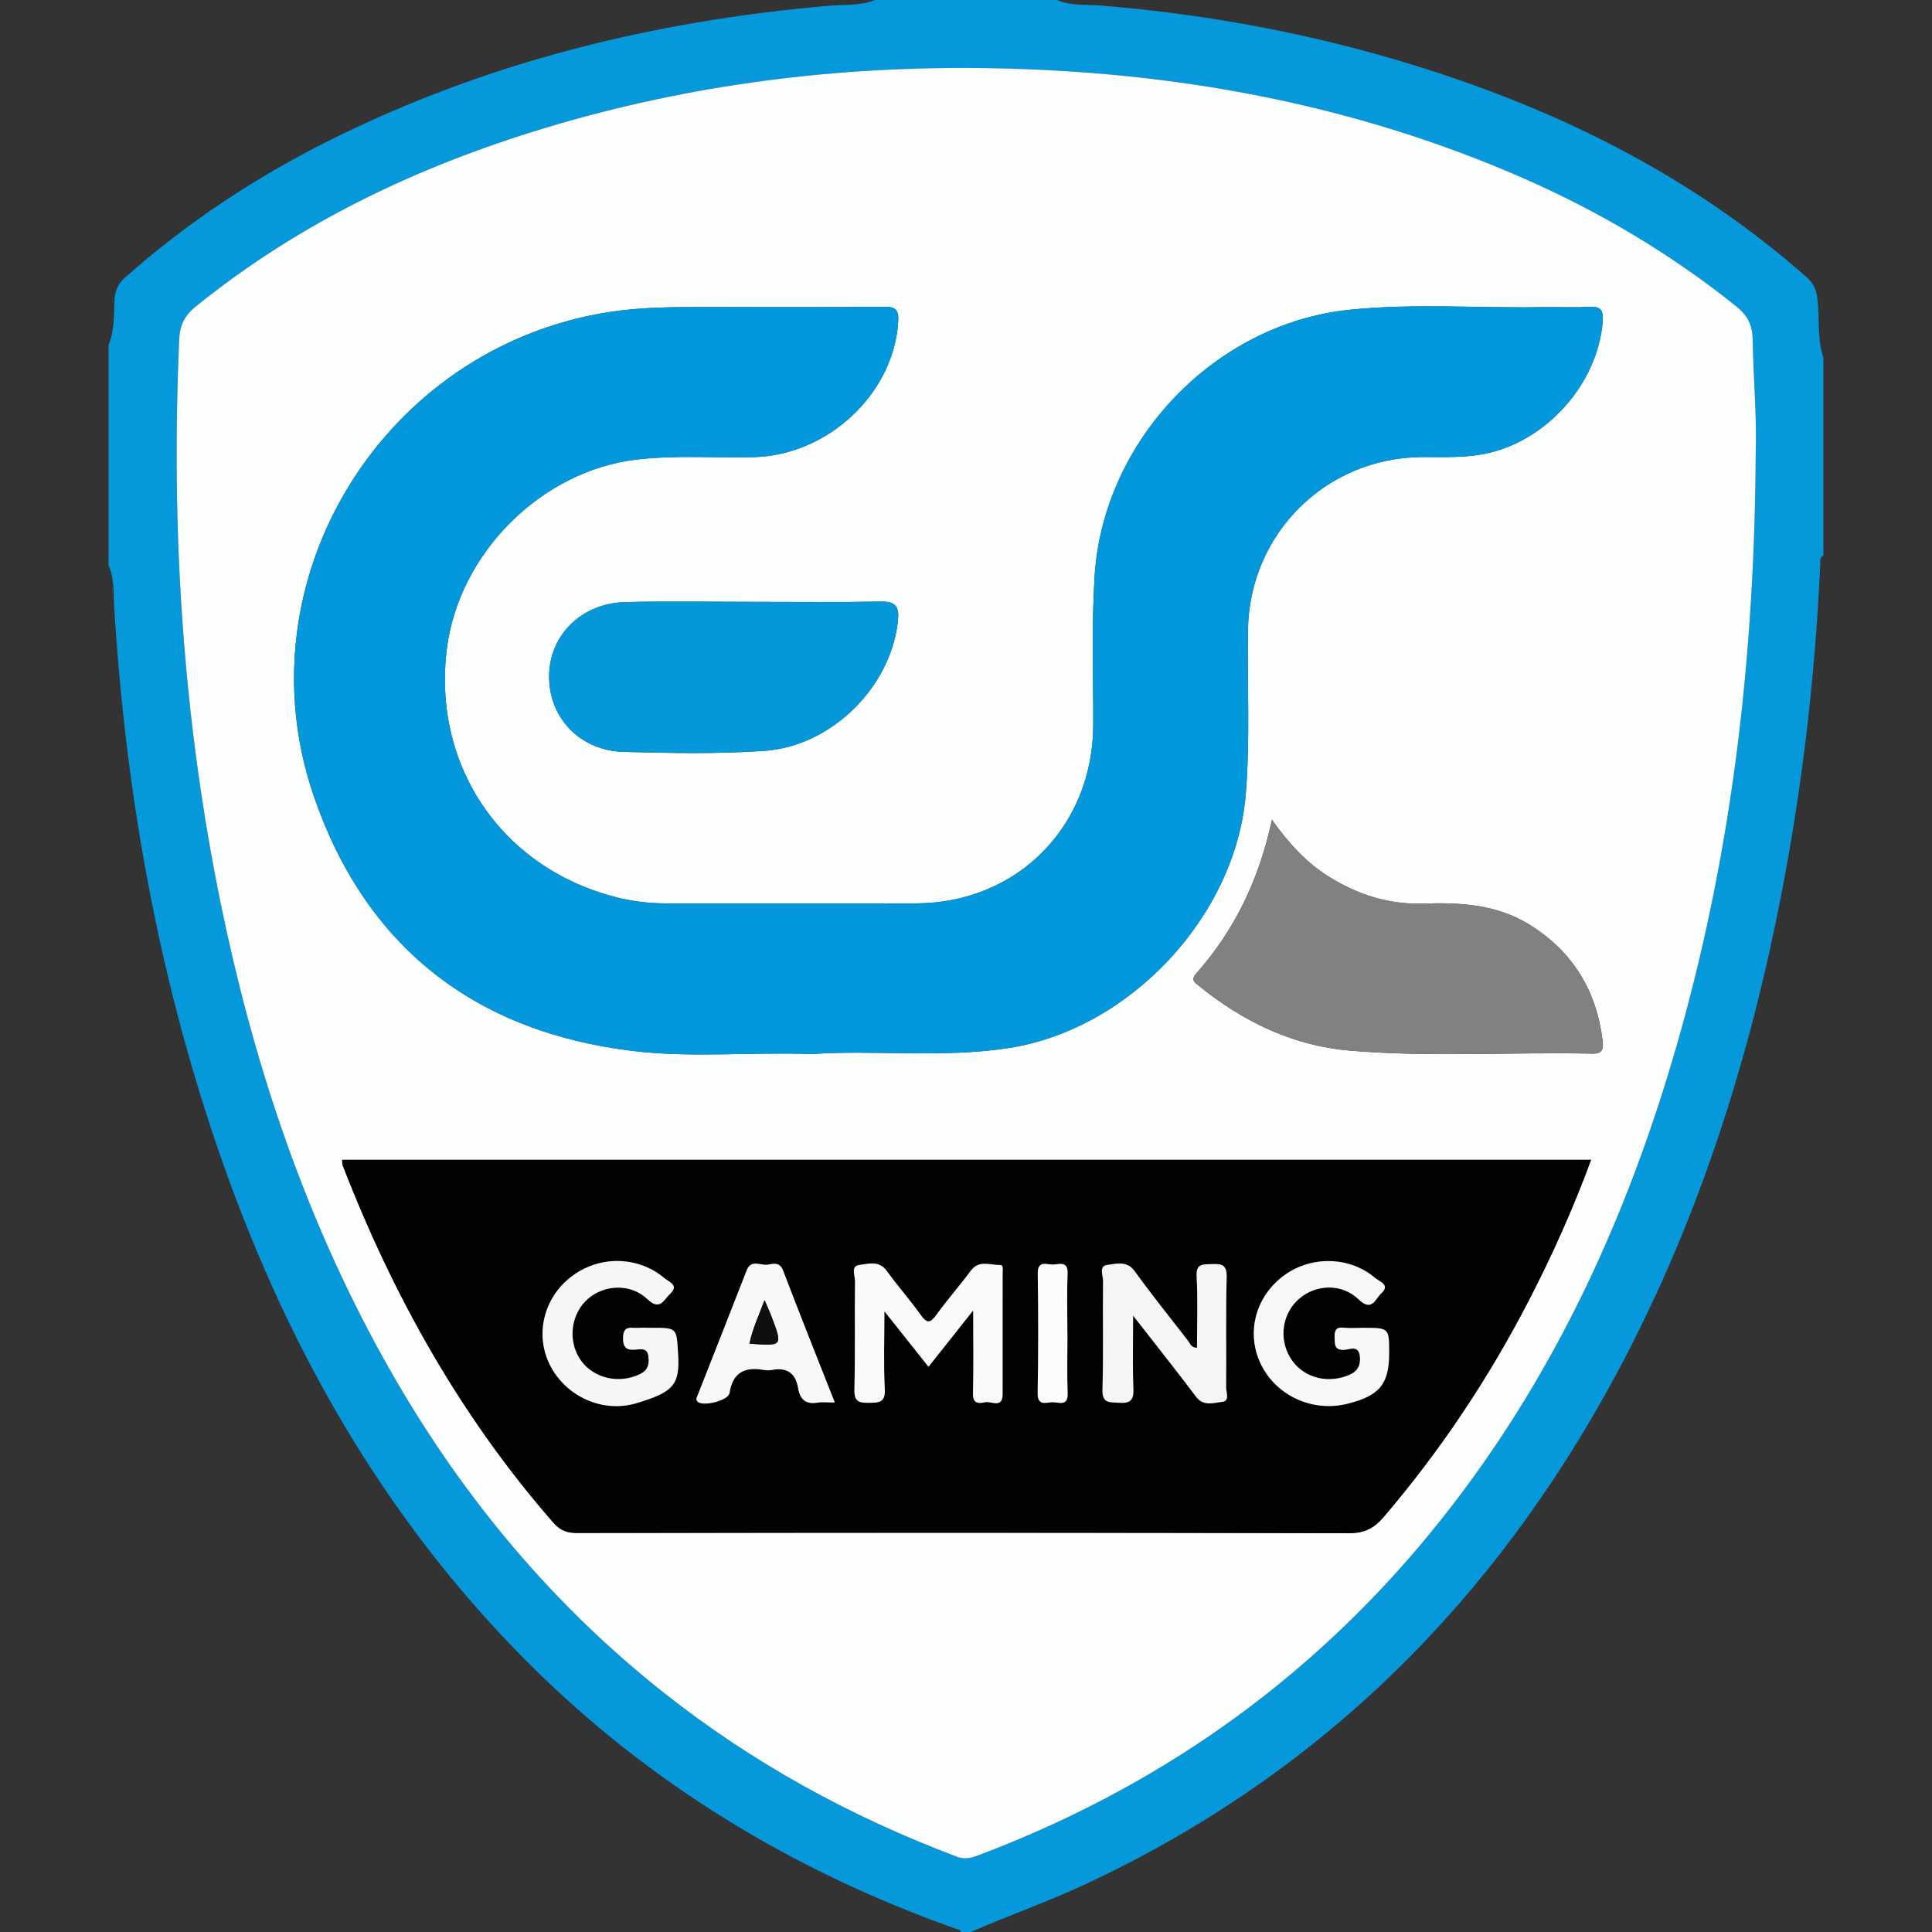
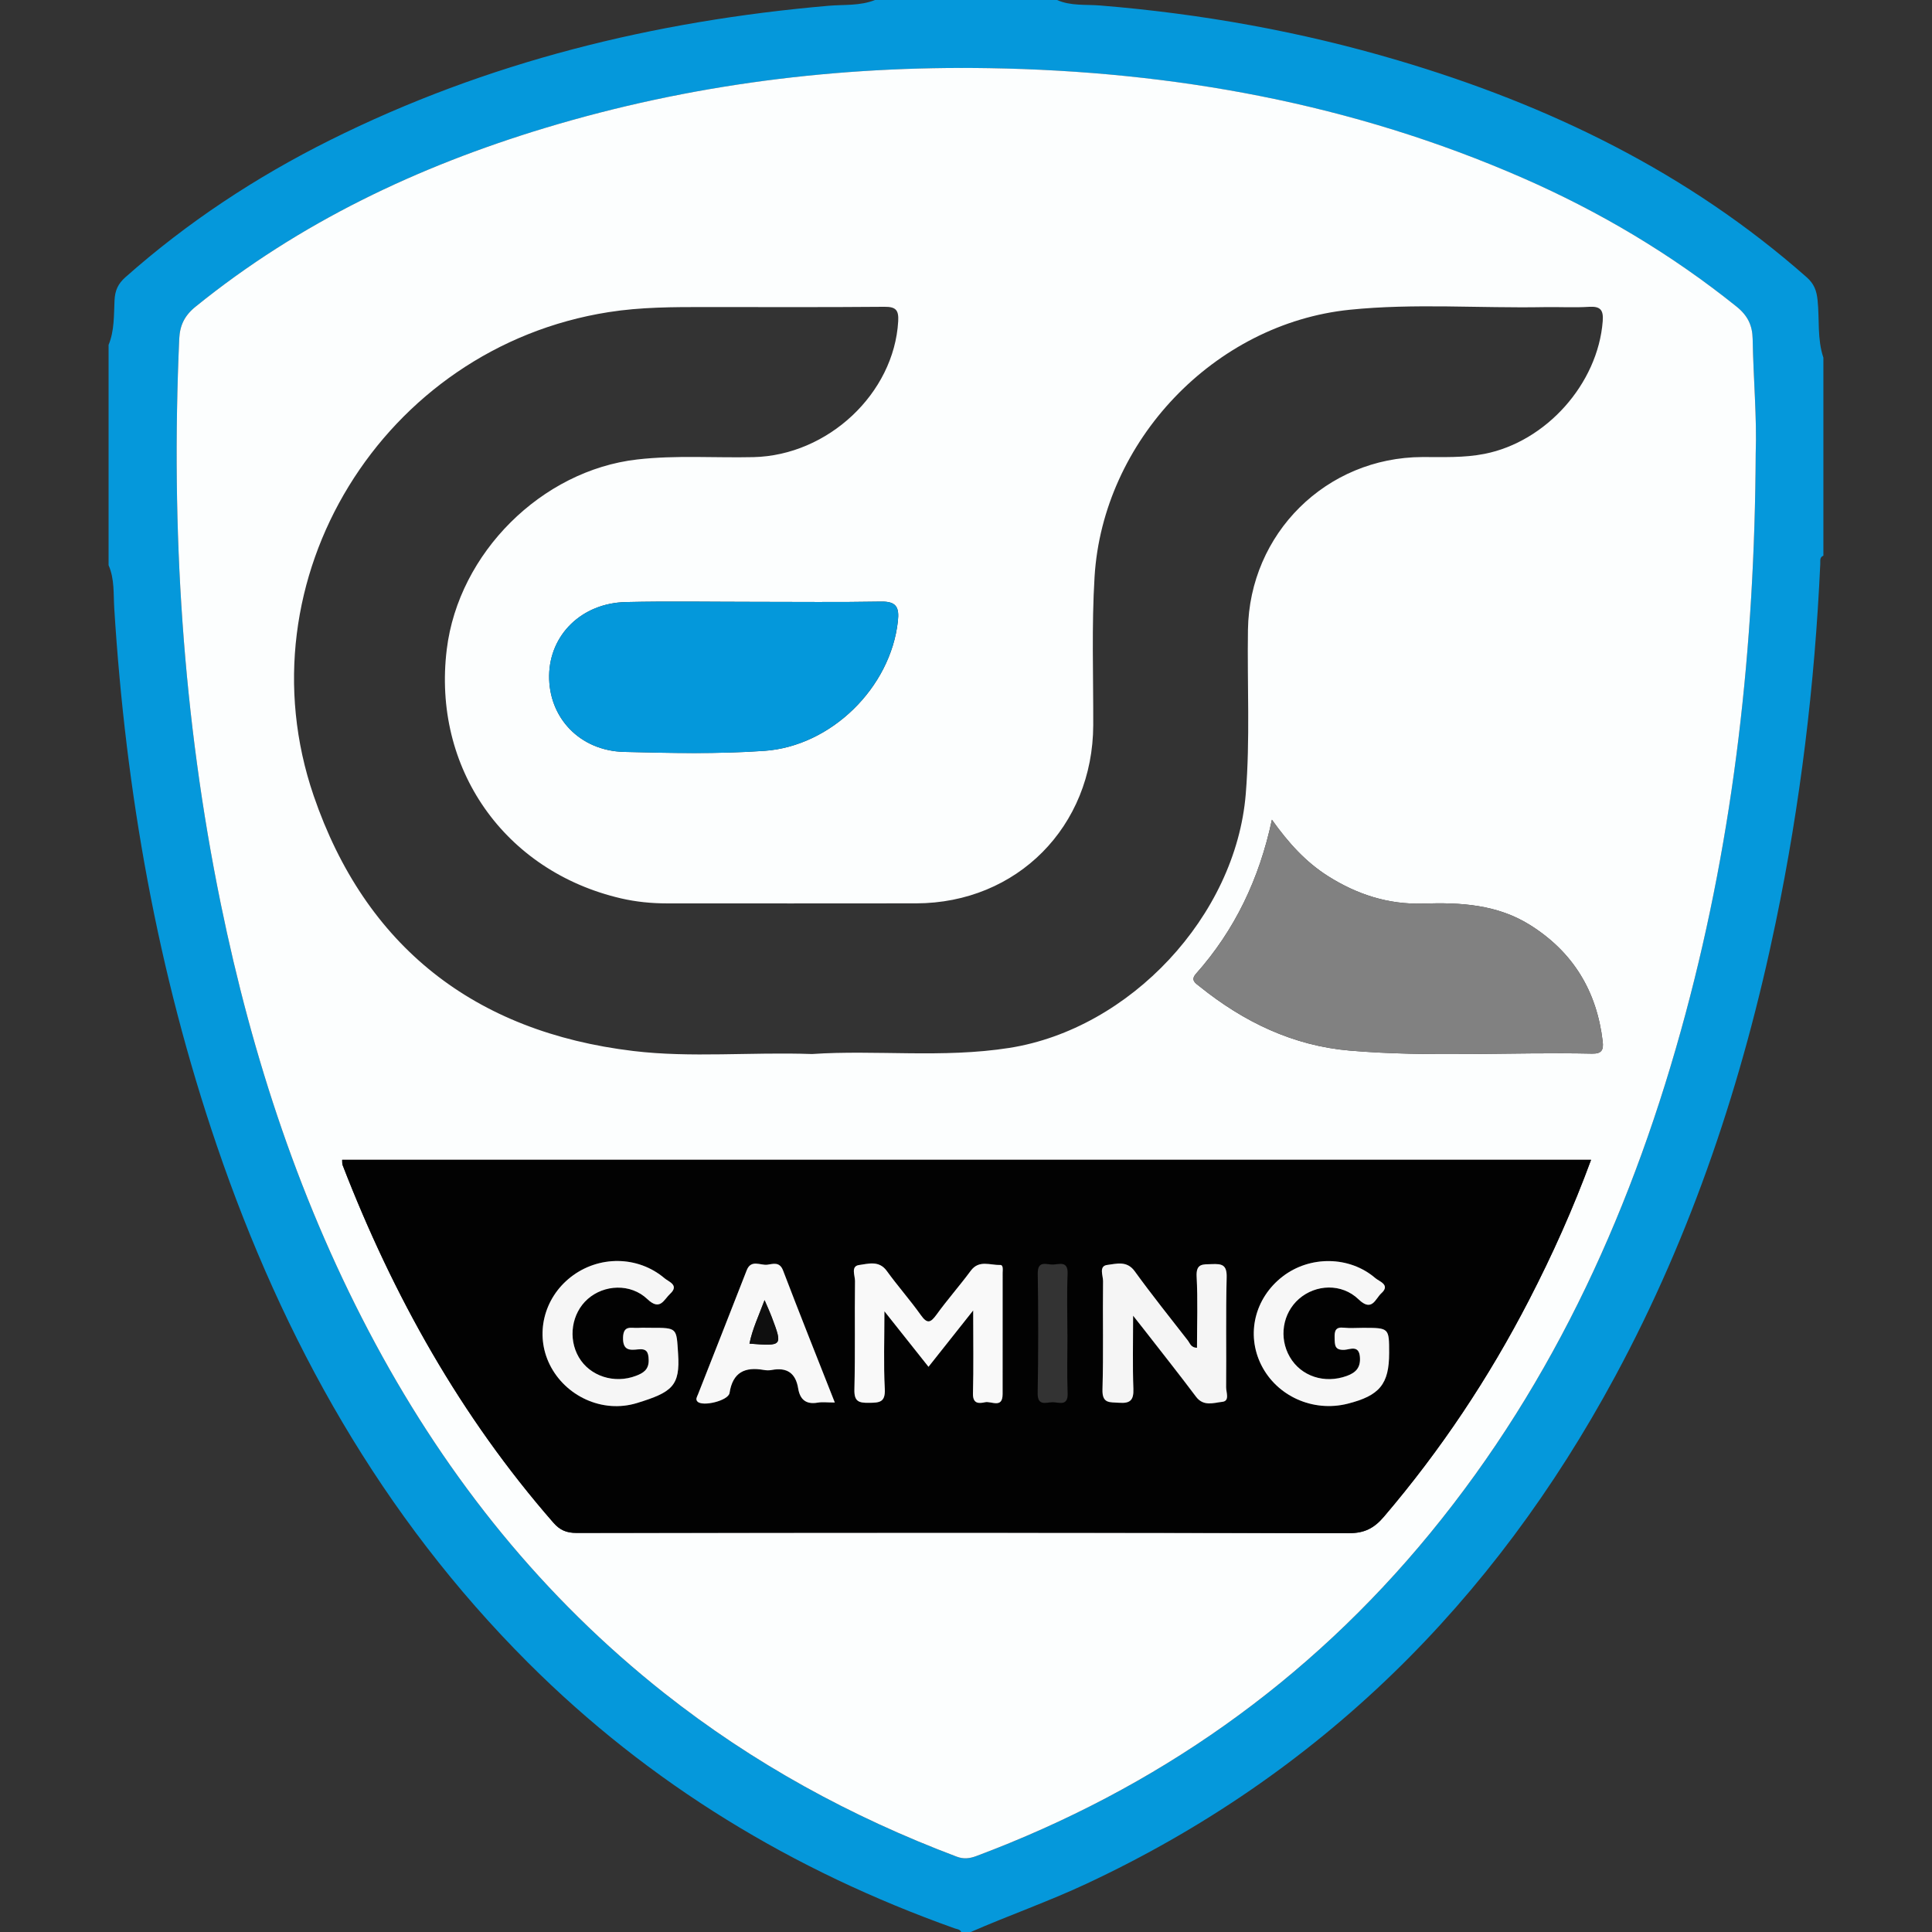
<svg xmlns="http://www.w3.org/2000/svg" version="1.1" id="Camada_1" x="0px" y="0px" width="64px" height="64px" viewBox="0 0 64 64" enable-background="new 0 0 64 64" xml:space="preserve">
  <rect x="0" y="0" width="64" height="64" fill="#333333" stroke="none" />
  <g>
    <g>
      <path fill="#0598DB" d="M28.985,0c2.01,0,4.02,0,6.03,0c0.458,0.203,0.956,0.143,1.431,0.182c3.354,0.273,6.647,0.864,9.872,1.82    c4.994,1.479,9.592,3.706,13.529,7.181c0.248,0.219,0.33,0.443,0.363,0.763c0.066,0.634-0.016,1.284,0.192,1.902    c0,2.186,0,4.372,0,6.559c-0.131,0.053-0.098,0.171-0.103,0.27c-0.181,3.995-0.66,7.952-1.474,11.87    c-1.091,5.259-2.765,10.309-5.321,15.046c-4.036,7.48-9.775,13.19-17.519,16.811c-1.254,0.586-2.56,1.043-3.827,1.596    c-0.106,0-0.212,0-0.317,0c-0.043-0.095-0.139-0.092-0.219-0.121c-5.35-1.906-10.103-4.777-14.129-8.801    c-4.852-4.85-8.108-10.67-10.307-17.119c-1.97-5.775-3.023-11.726-3.401-17.807c-0.03-0.475,0.013-0.971-0.188-1.428    c0-2.433,0-4.866,0-7.299c0.196-0.474,0.173-0.982,0.197-1.477c0.016-0.326,0.114-0.546,0.361-0.765    c2.053-1.82,4.322-3.315,6.772-4.538c5.207-2.598,10.748-3.953,16.522-4.454C27.959,0.147,28.49,0.199,28.985,0z M58.16,15.018    c0.043-1.149-0.076-2.467-0.102-3.788c-0.008-0.446-0.162-0.773-0.533-1.071c-2.17-1.744-4.539-3.15-7.086-4.263    C44.806,3.431,38.88,2.359,32.765,2.259C27.77,2.177,22.856,2.79,18.063,4.238c-4.218,1.274-8.14,3.132-11.587,5.924    c-0.368,0.298-0.519,0.621-0.539,1.07c-0.278,6.291,0.111,12.533,1.377,18.71c1.045,5.097,2.655,9.996,5.132,14.589    c2.419,4.485,5.55,8.386,9.557,11.555c2.938,2.323,6.186,4.099,9.689,5.419c0.235,0.089,0.433,0.062,0.659-0.023    c5.952-2.232,10.98-5.765,15.018-10.683c4.166-5.074,6.776-10.924,8.465-17.211C57.45,27.567,58.128,21.418,58.16,15.018z" />
      <path fill="#FCFEFE" d="M58.16,15.018c-0.032,6.4-0.709,12.549-2.326,18.569c-1.689,6.287-4.299,12.137-8.465,17.211    c-4.038,4.918-9.066,8.451-15.018,10.683c-0.226,0.085-0.424,0.112-0.659,0.023c-3.502-1.32-6.751-3.096-9.689-5.419    c-4.007-3.168-7.138-7.069-9.557-11.555c-2.477-4.593-4.087-9.492-5.132-14.589c-1.266-6.177-1.655-12.418-1.377-18.71    c0.02-0.449,0.172-0.772,0.539-1.07c3.447-2.792,7.369-4.649,11.587-5.924c4.793-1.448,9.707-2.061,14.703-1.979    c6.115,0.1,12.041,1.172,17.674,3.636c2.546,1.114,4.915,2.52,7.086,4.263c0.371,0.298,0.525,0.625,0.533,1.071    C58.083,12.551,58.203,13.869,58.16,15.018z M26.899,34.916c2.103-0.144,4.326,0.145,6.538-0.203    c3.997-0.63,7.499-4.37,7.83-8.408c0.148-1.813,0.045-3.629,0.073-5.443c0.049-3.19,2.593-5.713,5.782-5.722    c0.685-0.002,1.37,0.03,2.054-0.105c2.041-0.402,3.754-2.319,3.916-4.392c0.029-0.371-0.072-0.503-0.454-0.479    c-0.492,0.031-0.987,0.001-1.48,0.01c-2.149,0.04-4.304-0.132-6.447,0.087c-4.486,0.46-8.176,4.346-8.452,8.843    c-0.1,1.638-0.039,3.277-0.044,4.916c-0.011,3.358-2.52,5.898-5.869,5.905c-2.75,0.006-5.5,0-8.25,0.001    c-0.513,0-1.021-0.05-1.52-0.165c-3.87-0.898-6.261-4.316-5.776-8.254c0.392-3.189,3.144-5.923,6.304-6.286    c1.284-0.148,2.57-0.049,3.855-0.078c2.472-0.057,4.657-2.112,4.795-4.499c0.022-0.376-0.081-0.484-0.456-0.481    c-1.974,0.017-3.949,0.009-5.923,0.008c-1.075,0-2.145,0-3.215,0.169c-7.465,1.173-12.223,8.853-9.77,16.018    c1.709,4.992,5.325,7.826,10.584,8.457C22.903,35.047,24.85,34.845,26.899,34.916z M52.706,38.421c-13.818,0-27.59,0-41.372,0    c0.006,0.073-0.002,0.129,0.015,0.175c1.675,4.332,3.914,8.332,6.982,11.845c0.217,0.249,0.436,0.34,0.765,0.34    c8.531-0.009,17.062-0.014,25.593,0.008c0.52,0.001,0.836-0.172,1.152-0.543c1.882-2.206,3.478-4.602,4.807-7.176    C51.422,41.572,52.111,40.038,52.706,38.421z M42.134,27.154c-0.42,1.967-1.23,3.657-2.517,5.105    c-0.191,0.215-0.007,0.315,0.119,0.416c1.458,1.175,3.098,1.967,4.974,2.127c2.67,0.228,5.35,0.044,8.025,0.101    c0.322,0.007,0.389-0.119,0.356-0.406c-0.195-1.658-0.972-2.949-2.392-3.846c-1.098-0.694-2.316-0.759-3.561-0.719    c-1.143,0.036-2.181-0.299-3.144-0.908C43.255,28.556,42.682,27.924,42.134,27.154z M25.009,19.937    c-1.426,0-2.853-0.026-4.278,0.007c-1.458,0.034-2.52,1.08-2.54,2.431c-0.02,1.395,1.012,2.497,2.486,2.533    c1.547,0.038,3.099,0.073,4.646-0.035c2.211-0.155,4.18-2.094,4.421-4.294c0.052-0.471-0.057-0.66-0.562-0.651    C27.791,19.953,26.4,19.937,25.009,19.937z" />
-       <path fill="#0398DB" d="M26.899,34.916c-2.049-0.071-3.996,0.132-5.924-0.1c-5.259-0.632-8.876-3.465-10.584-8.457    c-2.452-7.165,2.305-14.845,9.77-16.018c1.069-0.168,2.14-0.169,3.215-0.169c1.974,0,3.949,0.008,5.923-0.008    c0.376-0.003,0.478,0.105,0.456,0.481c-0.138,2.387-2.324,4.442-4.795,4.499c-1.285,0.029-2.571-0.069-3.855,0.078    c-3.161,0.363-5.912,3.097-6.304,6.286c-0.485,3.938,1.906,7.356,5.776,8.254c0.499,0.116,1.007,0.165,1.52,0.165    c2.75-0.001,5.5,0.005,8.25-0.001c3.348-0.007,5.858-2.547,5.869-5.905c0.005-1.639-0.056-3.278,0.044-4.916    c0.275-4.497,3.965-8.383,8.452-8.843c2.143-0.22,4.298-0.047,6.447-0.087c0.493-0.009,0.989,0.021,1.48-0.01    c0.381-0.024,0.483,0.108,0.454,0.479c-0.162,2.073-1.875,3.99-3.916,4.392c-0.684,0.135-1.369,0.103-2.054,0.105    c-3.189,0.009-5.734,2.532-5.782,5.722c-0.028,1.814,0.075,3.63-0.073,5.443c-0.33,4.038-3.832,7.778-7.83,8.408    C31.225,35.061,29.002,34.771,26.899,34.916z" />
      <path fill="#020202" d="M52.706,38.421c-0.595,1.617-1.284,3.151-2.057,4.648c-1.329,2.575-2.925,4.97-4.807,7.176    c-0.317,0.371-0.633,0.544-1.152,0.543c-8.531-0.021-17.062-0.017-25.593-0.008c-0.329,0-0.548-0.091-0.765-0.34    c-3.067-3.513-5.306-7.512-6.982-11.845c-0.018-0.046-0.01-0.102-0.015-0.175C25.116,38.421,38.888,38.421,52.706,38.421z     M32.238,43.41c0,1.03,0.016,1.891-0.008,2.751c-0.009,0.347,0.197,0.336,0.4,0.291c0.206-0.046,0.581,0.221,0.582-0.268    c0.002-1.338,0.002-2.676,0.001-4.014c0-0.098,0.033-0.27-0.086-0.266c-0.328,0.012-0.696-0.178-0.97,0.192    c-0.367,0.494-0.776,0.957-1.136,1.456c-0.196,0.272-0.307,0.309-0.519,0.012c-0.356-0.501-0.767-0.963-1.127-1.462    c-0.257-0.356-0.614-0.236-0.915-0.196c-0.287,0.038-0.136,0.349-0.138,0.529c-0.016,1.197,0.011,2.395-0.02,3.591    c-0.01,0.406,0.147,0.449,0.485,0.445c0.34-0.004,0.547-0.01,0.522-0.462c-0.044-0.814-0.012-1.633-0.012-2.57    c0.533,0.671,0.984,1.239,1.46,1.839C31.236,44.673,31.69,44.101,32.238,43.41z M39.652,44.647    c-0.198-0.002-0.23-0.144-0.299-0.232c-0.594-0.763-1.199-1.519-1.766-2.302c-0.261-0.36-0.609-0.245-0.906-0.208    c-0.293,0.036-0.14,0.352-0.142,0.535c-0.015,1.197,0.016,2.395-0.019,3.591c-0.014,0.479,0.246,0.418,0.552,0.44    c0.365,0.027,0.487-0.085,0.472-0.461c-0.029-0.761-0.009-1.525-0.009-2.423c0.185,0.235,0.28,0.353,0.373,0.473    c0.572,0.736,1.152,1.465,1.711,2.211c0.25,0.333,0.587,0.2,0.871,0.169c0.254-0.028,0.124-0.318,0.126-0.484    c0.013-1.214-0.014-2.43,0.018-3.643c0.011-0.414-0.157-0.448-0.488-0.435c-0.296,0.012-0.532-0.035-0.507,0.415    C39.682,43.072,39.652,43.858,39.652,44.647z M21.558,43.986c-0.141,0-0.282-0.008-0.422,0.002    c-0.22,0.015-0.487-0.105-0.497,0.324c-0.01,0.423,0.218,0.419,0.495,0.388c0.282-0.032,0.348,0.077,0.354,0.351    c0.007,0.323-0.183,0.434-0.418,0.524c-0.722,0.276-1.53,0.011-1.895-0.613c-0.367-0.627-0.24-1.459,0.293-1.93    c0.544-0.481,1.421-0.526,1.977,0.003c0.424,0.404,0.544,0.019,0.753-0.175c0.312-0.288-0.045-0.398-0.18-0.513    c-0.887-0.756-2.193-0.763-3.115-0.039c-0.896,0.704-1.183,1.898-0.695,2.891c0.515,1.048,1.746,1.631,2.894,1.278    c1.161-0.357,1.432-0.566,1.361-1.634C22.405,43.987,22.451,43.984,21.558,43.986z M45.154,43.986    c-0.211,0-0.425,0.018-0.634-0.005c-0.283-0.031-0.315,0.109-0.308,0.341c0.007,0.231-0.004,0.409,0.327,0.392    c0.176-0.009,0.48-0.174,0.511,0.24c0.026,0.349-0.135,0.515-0.433,0.624c-0.738,0.269-1.515,0.015-1.889-0.627    c-0.37-0.636-0.242-1.448,0.302-1.924c0.556-0.486,1.417-0.525,1.977,0.016c0.446,0.43,0.555-0.025,0.752-0.202    c0.311-0.28-0.069-0.391-0.196-0.501c-0.856-0.739-2.173-0.751-3.075-0.054c-0.925,0.715-1.214,1.915-0.706,2.93    c0.517,1.032,1.712,1.57,2.856,1.284c1.065-0.266,1.38-0.65,1.38-1.683C46.017,43.986,46.017,43.986,45.154,43.986z M27.654,46.46    c-0.592-1.505-1.165-2.935-1.714-4.374c-0.116-0.305-0.344-0.213-0.521-0.191c-0.23,0.029-0.539-0.186-0.684,0.186    c-0.535,1.372-1.075,2.742-1.614,4.112c-0.031,0.079-0.091,0.16-0.016,0.236c0.172,0.177,1.023-0.03,1.062-0.284    c0.106-0.69,0.512-0.874,1.138-0.763c0.085,0.015,0.178,0.016,0.263,0c0.502-0.095,0.789,0.106,0.872,0.609    c0.06,0.369,0.258,0.541,0.648,0.473C27.24,46.438,27.401,46.46,27.654,46.46z M35.361,44.201c-0.001,0-0.002,0-0.002,0    c0-0.668-0.021-1.337,0.007-2.005c0.018-0.443-0.282-0.31-0.491-0.306c-0.205,0.004-0.505-0.15-0.498,0.3    c0.02,1.319,0.021,2.638-0.003,3.957c-0.008,0.448,0.287,0.305,0.493,0.303c0.204-0.002,0.517,0.152,0.5-0.297    C35.342,45.504,35.361,44.852,35.361,44.201z" />
      <path fill="#818181" d="M42.134,27.154c0.548,0.771,1.121,1.402,1.861,1.87c0.963,0.609,2.001,0.944,3.144,0.908    c1.245-0.04,2.463,0.025,3.561,0.719c1.42,0.897,2.196,2.188,2.392,3.846c0.034,0.287-0.033,0.413-0.356,0.406    c-2.675-0.057-5.355,0.127-8.025-0.101c-1.876-0.16-3.516-0.952-4.974-2.127c-0.126-0.101-0.31-0.201-0.119-0.416    C40.904,30.811,41.713,29.12,42.134,27.154z" />
      <path fill="#0498DB" d="M25.009,19.937c1.391,0,2.782,0.016,4.172-0.009c0.506-0.009,0.614,0.181,0.562,0.651    c-0.242,2.201-2.211,4.139-4.421,4.294c-1.547,0.109-3.098,0.074-4.646,0.035c-1.473-0.036-2.505-1.139-2.486-2.533    c0.019-1.351,1.081-2.397,2.54-2.431C22.156,19.911,23.583,19.937,25.009,19.937z" />
      <path fill="#F9F9F9" d="M32.238,43.41c-0.548,0.691-1.002,1.263-1.48,1.867c-0.476-0.6-0.927-1.168-1.46-1.839    c0,0.937-0.031,1.756,0.012,2.57c0.024,0.452-0.182,0.458-0.522,0.462c-0.338,0.004-0.496-0.039-0.485-0.445    c0.031-1.196,0.004-2.394,0.02-3.591c0.002-0.18-0.148-0.491,0.138-0.529c0.301-0.04,0.658-0.16,0.915,0.196    c0.36,0.499,0.771,0.961,1.127,1.462c0.211,0.298,0.322,0.26,0.519-0.012c0.36-0.498,0.77-0.961,1.136-1.456    c0.274-0.37,0.641-0.18,0.97-0.192c0.118-0.004,0.086,0.168,0.086,0.266c0.001,1.338,0.001,2.676-0.001,4.014    c-0.001,0.489-0.376,0.222-0.582,0.268c-0.203,0.045-0.409,0.057-0.4-0.291C32.253,45.301,32.238,44.44,32.238,43.41z" />
      <path fill="#F5F5F5" d="M39.652,44.647c0-0.789,0.03-1.575-0.012-2.357c-0.024-0.449,0.211-0.403,0.507-0.415    c0.331-0.013,0.498,0.021,0.488,0.435c-0.032,1.214-0.006,2.429-0.018,3.643c-0.002,0.166,0.128,0.457-0.126,0.484    c-0.284,0.031-0.621,0.164-0.871-0.169c-0.559-0.745-1.139-1.475-1.711-2.211c-0.093-0.119-0.187-0.238-0.373-0.473    c0,0.898-0.02,1.662,0.009,2.423c0.014,0.376-0.107,0.488-0.472,0.461c-0.306-0.023-0.566,0.039-0.552-0.44    c0.035-1.196,0.004-2.394,0.019-3.591c0.002-0.182-0.15-0.499,0.142-0.535c0.297-0.036,0.645-0.152,0.906,0.208    c0.567,0.783,1.172,1.539,1.766,2.302C39.422,44.503,39.454,44.645,39.652,44.647z" />
      <path fill="#F6F6F6" d="M21.558,43.985c0.893-0.001,0.848,0.002,0.905,0.858c0.072,1.068-0.199,1.277-1.361,1.634    c-1.148,0.353-2.379-0.231-2.894-1.278c-0.488-0.992-0.201-2.187,0.695-2.891c0.922-0.724,2.227-0.717,3.115,0.039    c0.135,0.115,0.492,0.224,0.18,0.513c-0.209,0.193-0.329,0.578-0.753,0.175c-0.556-0.529-1.433-0.484-1.977-0.003    c-0.533,0.471-0.66,1.304-0.293,1.93c0.365,0.624,1.173,0.889,1.895,0.613c0.236-0.09,0.426-0.202,0.418-0.524    c-0.006-0.273-0.073-0.382-0.354-0.351c-0.277,0.031-0.504,0.035-0.495-0.388c0.01-0.429,0.277-0.309,0.497-0.324    C21.275,43.978,21.417,43.986,21.558,43.985z" />
      <path fill="#F7F7F7" d="M45.154,43.986c0.863,0.001,0.863,0.001,0.863,0.832c0,1.032-0.315,1.416-1.38,1.683    c-1.144,0.286-2.339-0.251-2.856-1.284c-0.508-1.016-0.219-2.215,0.706-2.93c0.902-0.697,2.219-0.685,3.075,0.054    c0.127,0.11,0.507,0.22,0.196,0.501c-0.197,0.177-0.306,0.633-0.752,0.202c-0.56-0.541-1.421-0.502-1.977-0.016    c-0.544,0.476-0.672,1.288-0.302,1.924c0.373,0.642,1.151,0.896,1.889,0.627c0.298-0.109,0.459-0.275,0.433-0.624    c-0.031-0.414-0.335-0.249-0.511-0.24c-0.331,0.017-0.32-0.161-0.327-0.392c-0.007-0.232,0.025-0.373,0.308-0.341    C44.729,44.004,44.942,43.986,45.154,43.986z" />
      <path fill="#F8F8F8" d="M27.654,46.46c-0.253,0-0.414-0.022-0.566,0.004c-0.389,0.068-0.588-0.104-0.648-0.473    c-0.082-0.503-0.37-0.704-0.872-0.609c-0.085,0.016-0.178,0.015-0.263,0c-0.626-0.111-1.032,0.072-1.138,0.763    c-0.039,0.254-0.89,0.461-1.062,0.284c-0.074-0.077-0.015-0.157,0.016-0.236c0.539-1.37,1.079-2.74,1.614-4.112    c0.145-0.372,0.454-0.157,0.684-0.186c0.177-0.022,0.405-0.114,0.521,0.191C26.489,43.525,27.061,44.955,27.654,46.46z     M24.827,44.51c1.1,0.084,1.101,0.083,0.737-0.883c-0.064-0.171-0.142-0.337-0.237-0.559    C25.136,43.583,24.925,44.023,24.827,44.51z" />
-       <path fill="#FCFCFC" d="M35.361,44.201c0,0.651-0.018,1.302,0.006,1.952c0.017,0.45-0.296,0.295-0.5,0.297    c-0.206,0.002-0.501,0.146-0.493-0.303c0.023-1.319,0.023-2.638,0.003-3.957c-0.007-0.45,0.293-0.297,0.498-0.3    c0.209-0.004,0.509-0.137,0.491,0.306c-0.028,0.667-0.007,1.336-0.007,2.005C35.359,44.201,35.36,44.201,35.361,44.201z" />
      <path fill="#0F0F0F" d="M24.827,44.51c0.097-0.486,0.309-0.927,0.5-1.442c0.095,0.222,0.172,0.388,0.237,0.559    C25.928,44.593,25.927,44.593,24.827,44.51z" />
    </g>
  </g>
</svg>